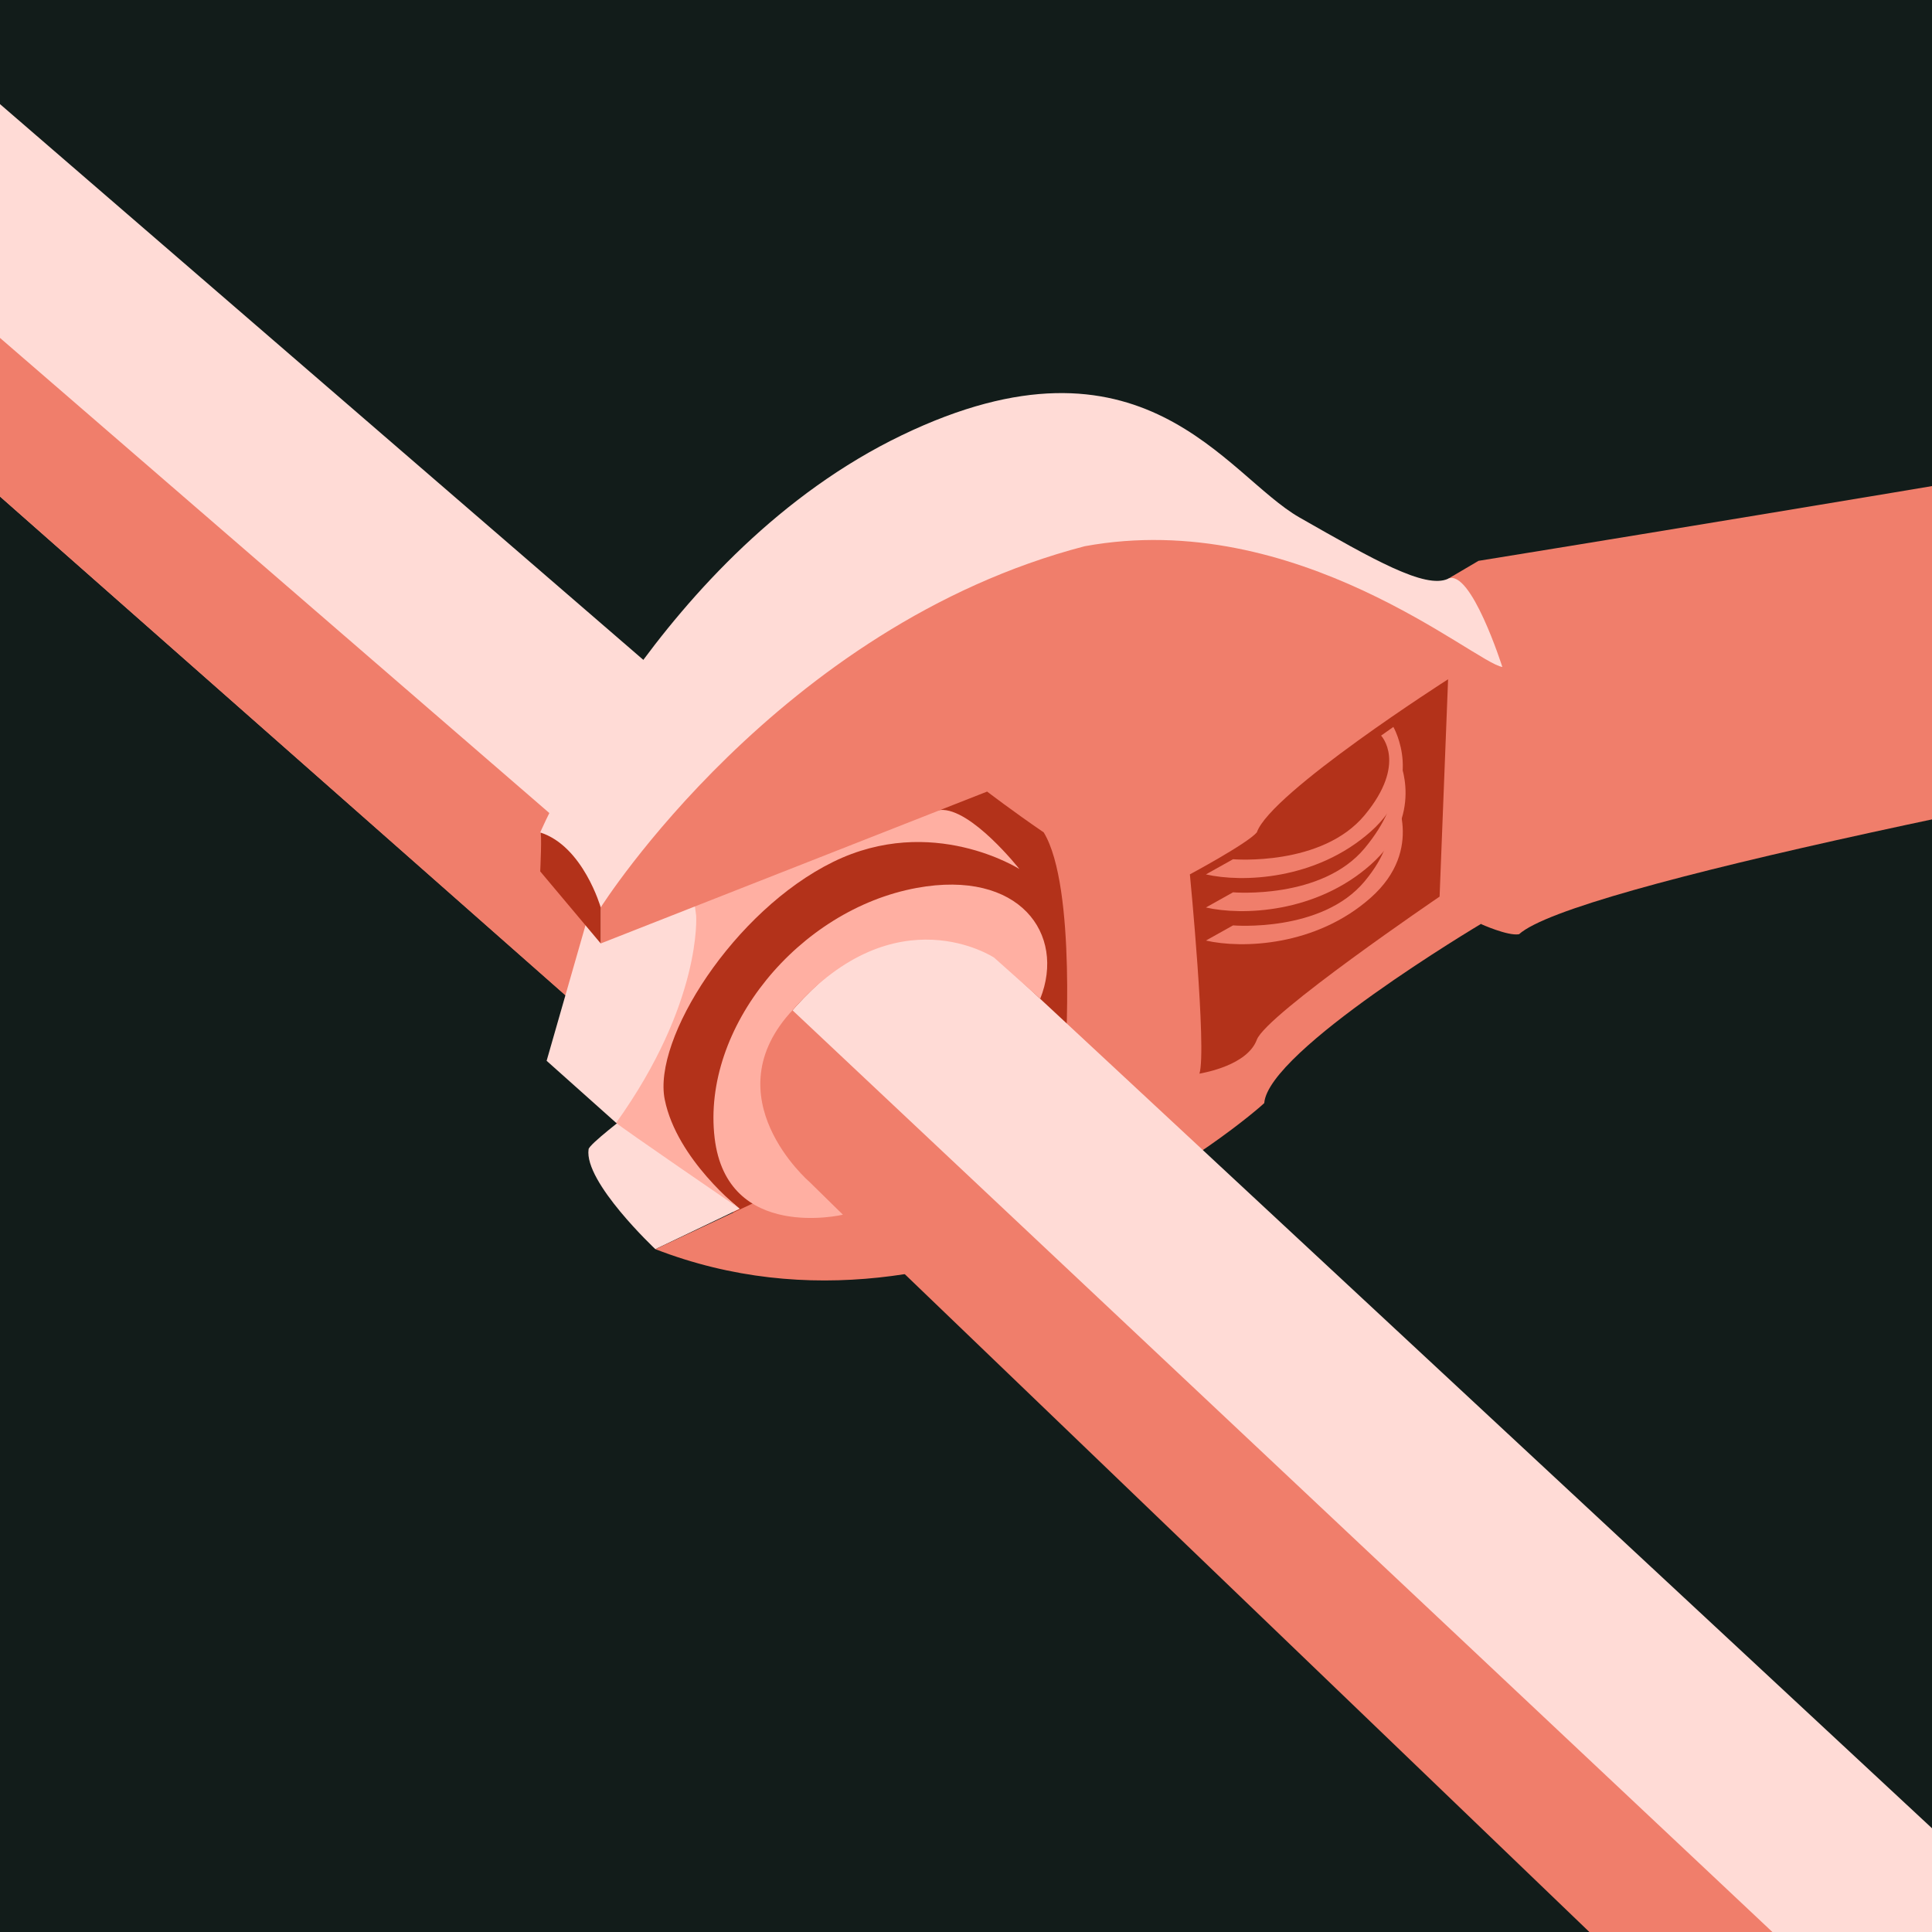
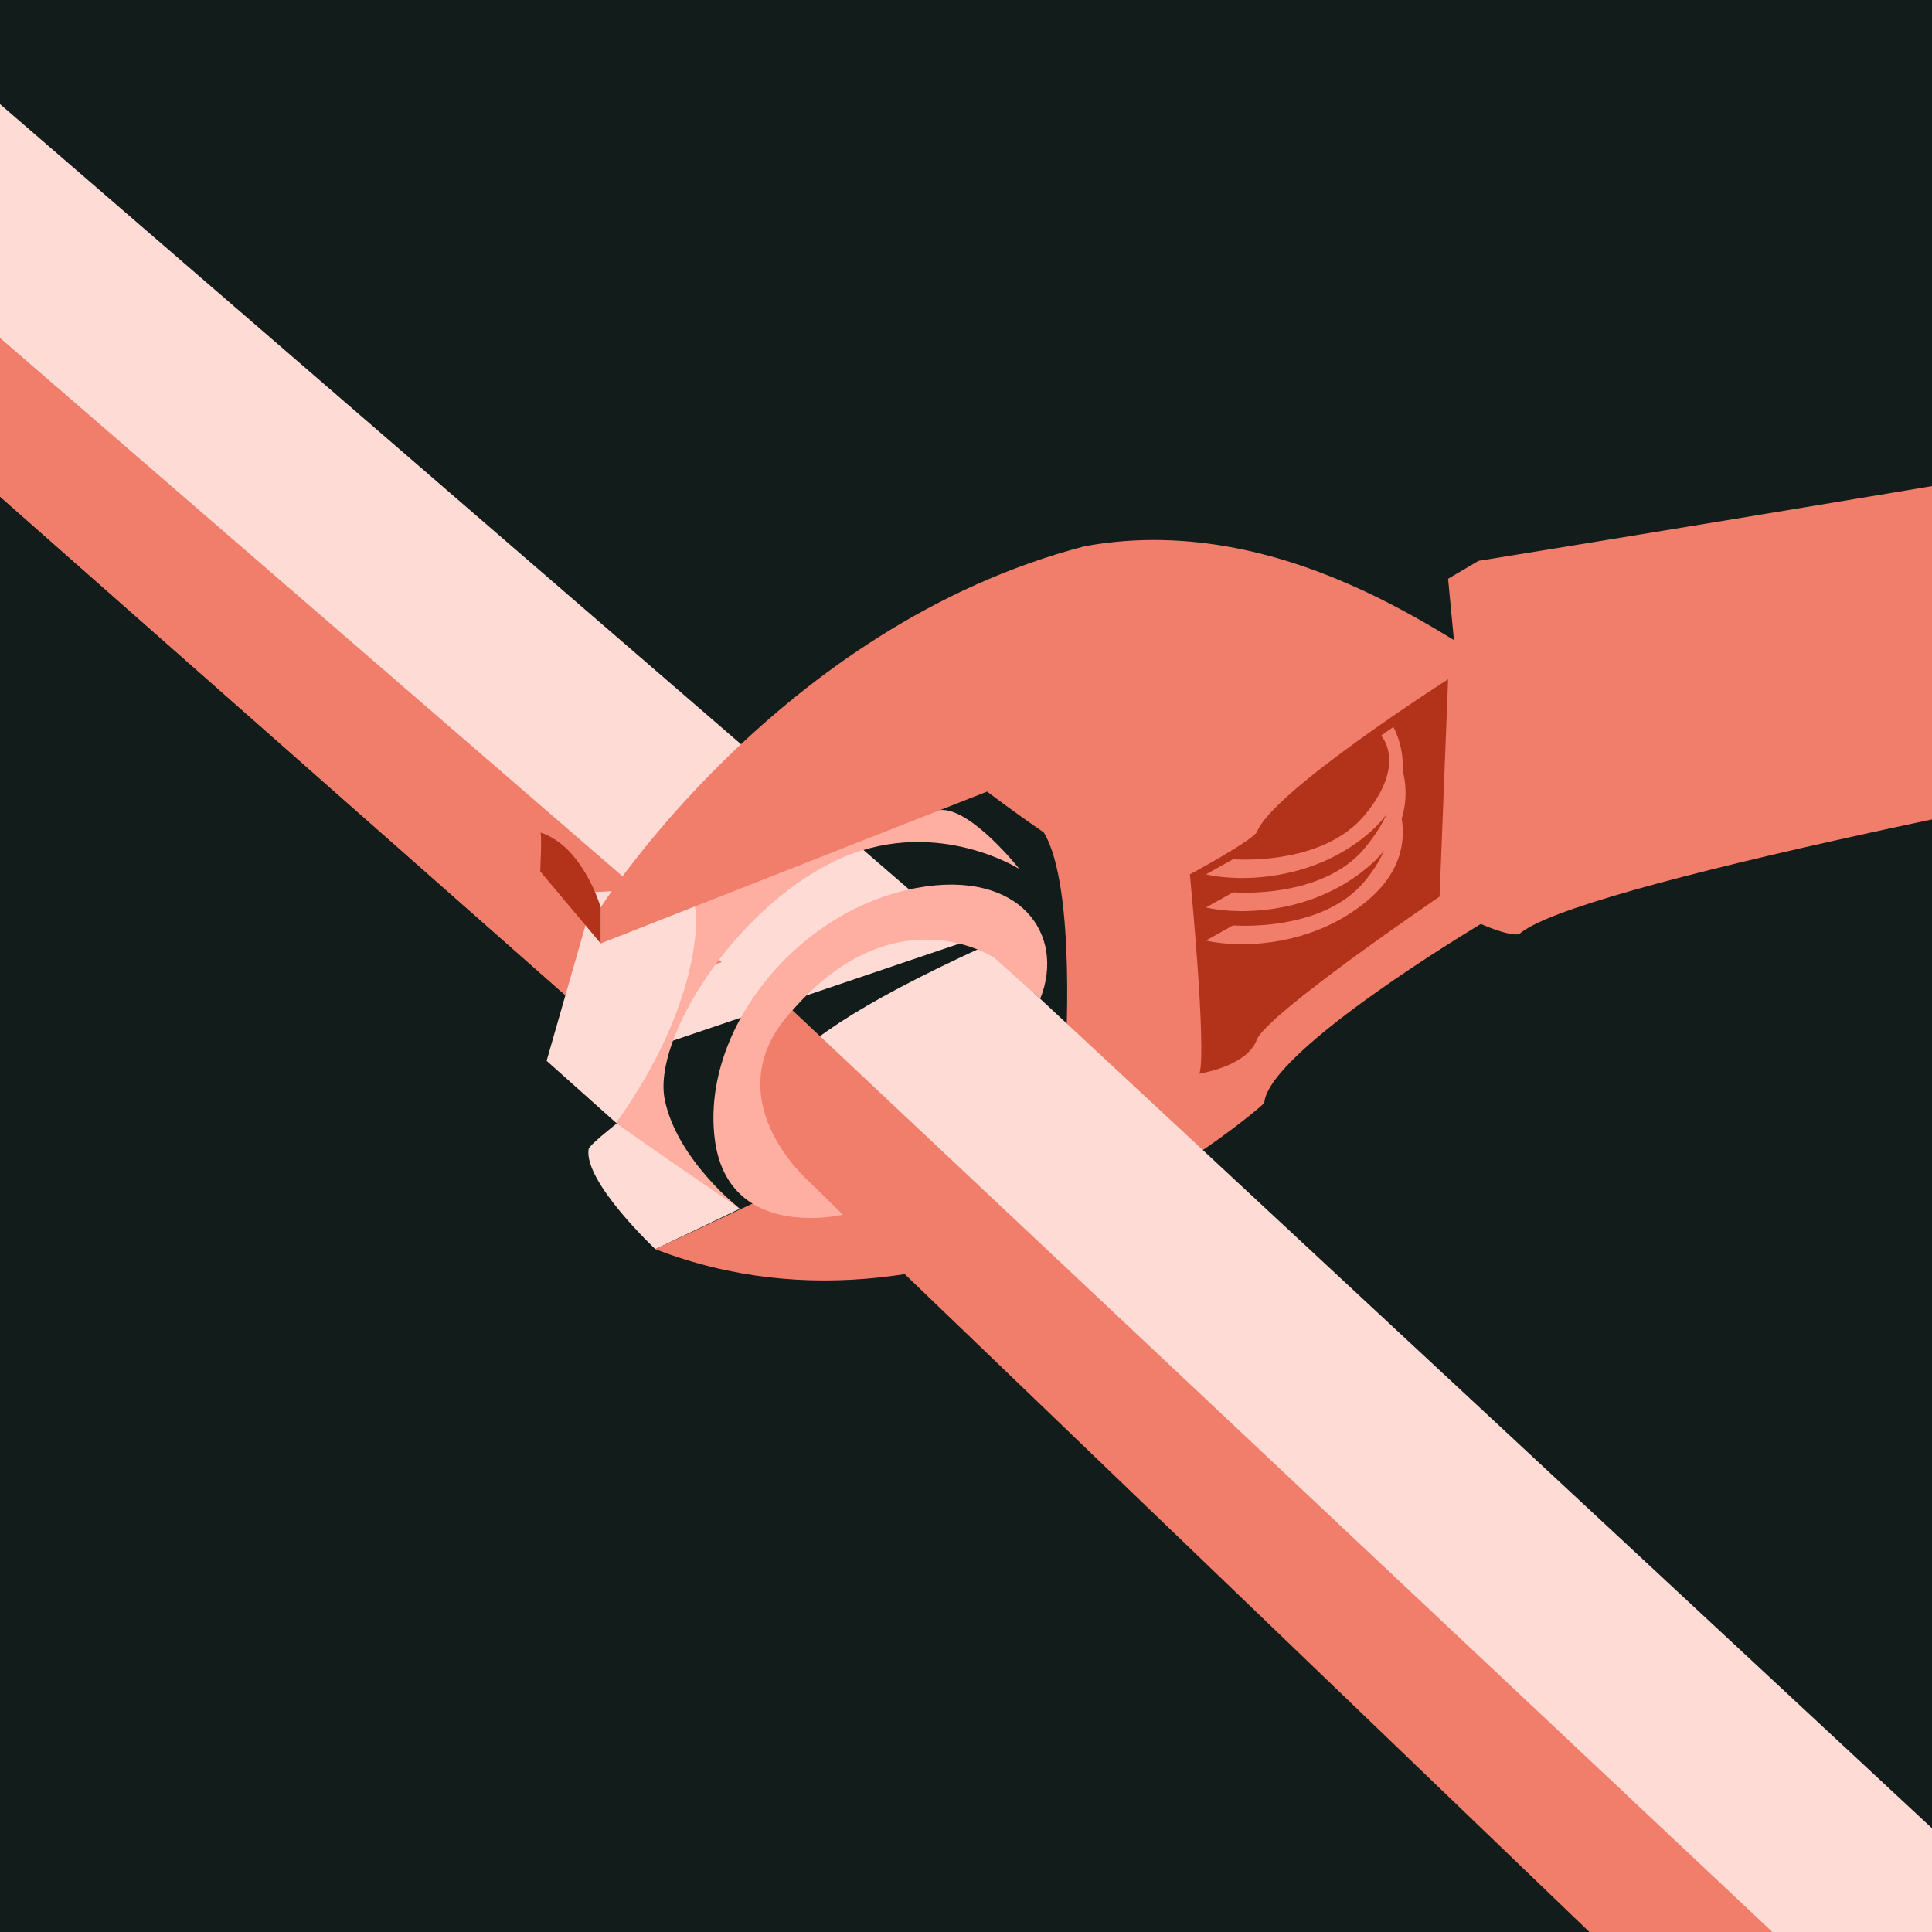
<svg xmlns="http://www.w3.org/2000/svg" xmlns:xlink="http://www.w3.org/1999/xlink" width="1080px" height="1080px" viewBox="0 0 1080 1080">
  <title>__ 11@4x</title>
  <defs>
    <rect id="path-1" x="0" y="0" width="1182.992" height="1181" />
  </defs>
  <g id="__" stroke="none" stroke-width="1" fill="none" fill-rule="evenodd">
    <rect fill="#121C1A" x="0" y="0" width="1080" height="1080" />
    <g id="Group-35" transform="translate(-10, -51)">
      <mask id="mask-2" fill="white">
        <use xlink:href="#path-1" />
      </mask>
      <g id="Mask" />
      <g mask="url(#mask-2)">
        <g transform="translate(-296.365, -28.354)">
          <path d="M1115.857,402.88 L1132.853,392.866 C1132.853,392.866 2121.189,233.452 2204.156,195.43 C2287.122,157.408 2255.287,381.209 2255.287,381.209 C2255.287,381.209 1214.372,548.499 1155.523,601.593 C1149.252,602.709 1134.177,595.866 1134.177,595.866 L1115.857,402.88 Z" id="Fill-1" fill="#F07E6B" />
          <path d="M660.049,668.707 L847.652,605.155 L155.69,7.397 C155.69,7.397 112.84,-15.559 69.302,22.665 C11.773,73.171 25.736,99.206 47.78,128.826 L660.049,668.707 Z" id="Fill-3" fill="#FFDBD6" />
          <polygon id="Fill-5" fill="#F07E6B" points="1.40386817e-13 86.681 629.669 642.171 709.792 617.176 35.398 33.891 12.97 56.801" />
-           <path d="M941.028,634.483 C941.028,553.518 876.055,487.882 795.906,487.882 C715.759,487.882 650.785,553.518 650.785,634.483 C650.785,715.448 715.759,781.082 795.906,781.082 C876.055,781.082 941.028,715.448 941.028,634.483" id="Fill-7" fill="#B3321A" />
          <path d="M672.719,777.643 C672.719,777.643 632.759,740.167 635.384,721.837 C635.384,719.22 657.689,702.298 657.689,702.298 L719.882,755.073 L672.719,777.643 Z" id="Fill-9" fill="#FFDBD6" />
          <polygon id="Fill-11" fill="#FFDBD6" points="611.931 672.346 650.785 707.032 666.399 704.57 709.793 574.261 638.988 578.02" />
          <path d="M695.523,591.162 C695.523,591.162 698.949,639.772 650.786,707.031 C653.038,709.292 719.882,755.073 719.882,755.073 C719.882,755.073 684.759,727.581 677.962,694.031 C671.083,660.073 716.631,588.454 771.997,561.207 C827.361,533.96 876.228,565.163 876.228,565.163 C876.228,565.163 849.178,530.828 831.991,532.141 C814.802,533.452 694.045,580.309 694.045,580.309 L695.523,591.162 Z" id="Fill-13" fill="#FFAFA2" />
-           <path d="M608.354,544.707 C608.354,544.707 675.684,387.54 810.504,322.639 C945.325,257.739 991.449,345.06 1032.842,368.659 C1074.234,392.259 1103.077,408.78 1115.857,402.88 C1128.636,396.979 1146.178,452.184 1146.178,452.184 L859.426,507.711 L642.173,586.614 L608.354,544.707 Z" id="Fill-15" fill="#FFDBD6" />
          <path d="M642.173,586.614 C642.173,586.614 741.446,429.326 912.72,384.699 C1031.63,362.929 1130.905,450.007 1146.177,452.185 C1147.268,456.539 1134.177,595.866 1134.177,595.866 C1134.177,595.866 1015.267,666.616 1013.086,696.006 C1008.721,700.361 843.993,844.04 672.719,777.643 L728.356,751.52 L901.812,672.06 C901.812,672.06 908.358,575.11 889.811,544.67 C872.357,532.733 858.175,521.849 858.175,521.849 L642.173,606.75 L642.173,586.614 Z" id="Fill-17" fill="#F07E6B" />
          <path d="M971.517,568.117 C971.517,568.117 981.021,665.907 976.863,679.54 C979.832,678.945 1003.592,674.797 1008.937,660.573 C1014.283,646.349 1111.105,580.564 1111.105,580.564 L1115.856,459.067 C1115.856,459.067 1016.659,522.406 1008.937,544.669 C1003.592,550.931 971.517,568.117 971.517,568.117" id="Fill-19" fill="#B3321A" />
          <path d="M995.64,559.671 C995.64,559.671 1045.322,563.887 1069.281,534.947 C1093.24,506.01 1078.402,490.57 1078.402,490.57 L1085.262,485.714 C1085.262,485.714 1103.328,516.913 1072.643,544.175 C1041.959,571.435 1000.651,572.763 980.475,568.151 L995.64,559.671 Z" id="Fill-21" fill="#F07E6B" />
          <path d="M995.64,578.162 C995.64,578.162 1045.322,582.378 1069.281,553.439 C1093.24,524.502 1083.811,507.874 1083.811,507.874 L1088.501,504.126 C1088.501,504.126 1103.328,535.405 1072.643,562.666 C1041.959,589.927 1000.651,591.254 980.475,586.643 L995.64,578.162 Z" id="Fill-23" fill="#F07E6B" />
          <path d="M995.64,596.653 C995.64,596.653 1045.322,600.869 1069.281,571.929 C1093.24,542.992 1078.402,527.552 1078.402,527.552 L1085.262,522.697 C1085.262,522.697 1103.328,553.895 1072.643,581.157 C1041.959,608.417 1000.651,609.745 980.475,605.133 L995.64,596.653 Z" id="Fill-25" fill="#F07E6B" />
          <path d="M608.354,566.477 L642.173,606.75 L642.173,586.614 C642.173,586.614 632.354,552.326 608.354,544.707 C609.445,543.618 608.354,566.477 608.354,566.477" id="Fill-27" fill="#B3321A" />
-           <path d="M1355.708,1310.52 L1515.445,1221.422 L856.388,608.43 C856.388,608.43 813.536,585.474 770,623.697 C712.471,674.204 726.433,700.238 748.477,729.858 L1355.708,1310.52 Z" id="Fill-29" fill="#FFDBD6" />
+           <path d="M1355.708,1310.52 L1515.445,1221.422 L856.388,608.43 C712.471,674.204 726.433,700.238 748.477,729.858 L1355.708,1310.52 Z" id="Fill-29" fill="#FFDBD6" />
          <polygon id="Fill-31" fill="#F07E6B" points="720.54 703.599 1370.459 1328.112 1437.078 1290.984 739.137 634.483 726.749 677.351" />
          <path d="M862.1,614.693 C862.1,614.693 807.414,578.368 749.832,643.588 C703.631,692.466 758.791,739.971 758.791,739.971 L777.569,758.383 C777.569,758.383 712.757,773.694 705.847,715.486 C698.544,653.957 752.754,587.842 818.807,575.711 C876.228,565.163 902.292,601.416 887.861,637.661 L862.1,614.693 Z" id="Fill-33" fill="#FFAFA2" />
        </g>
      </g>
    </g>
  </g>
</svg>